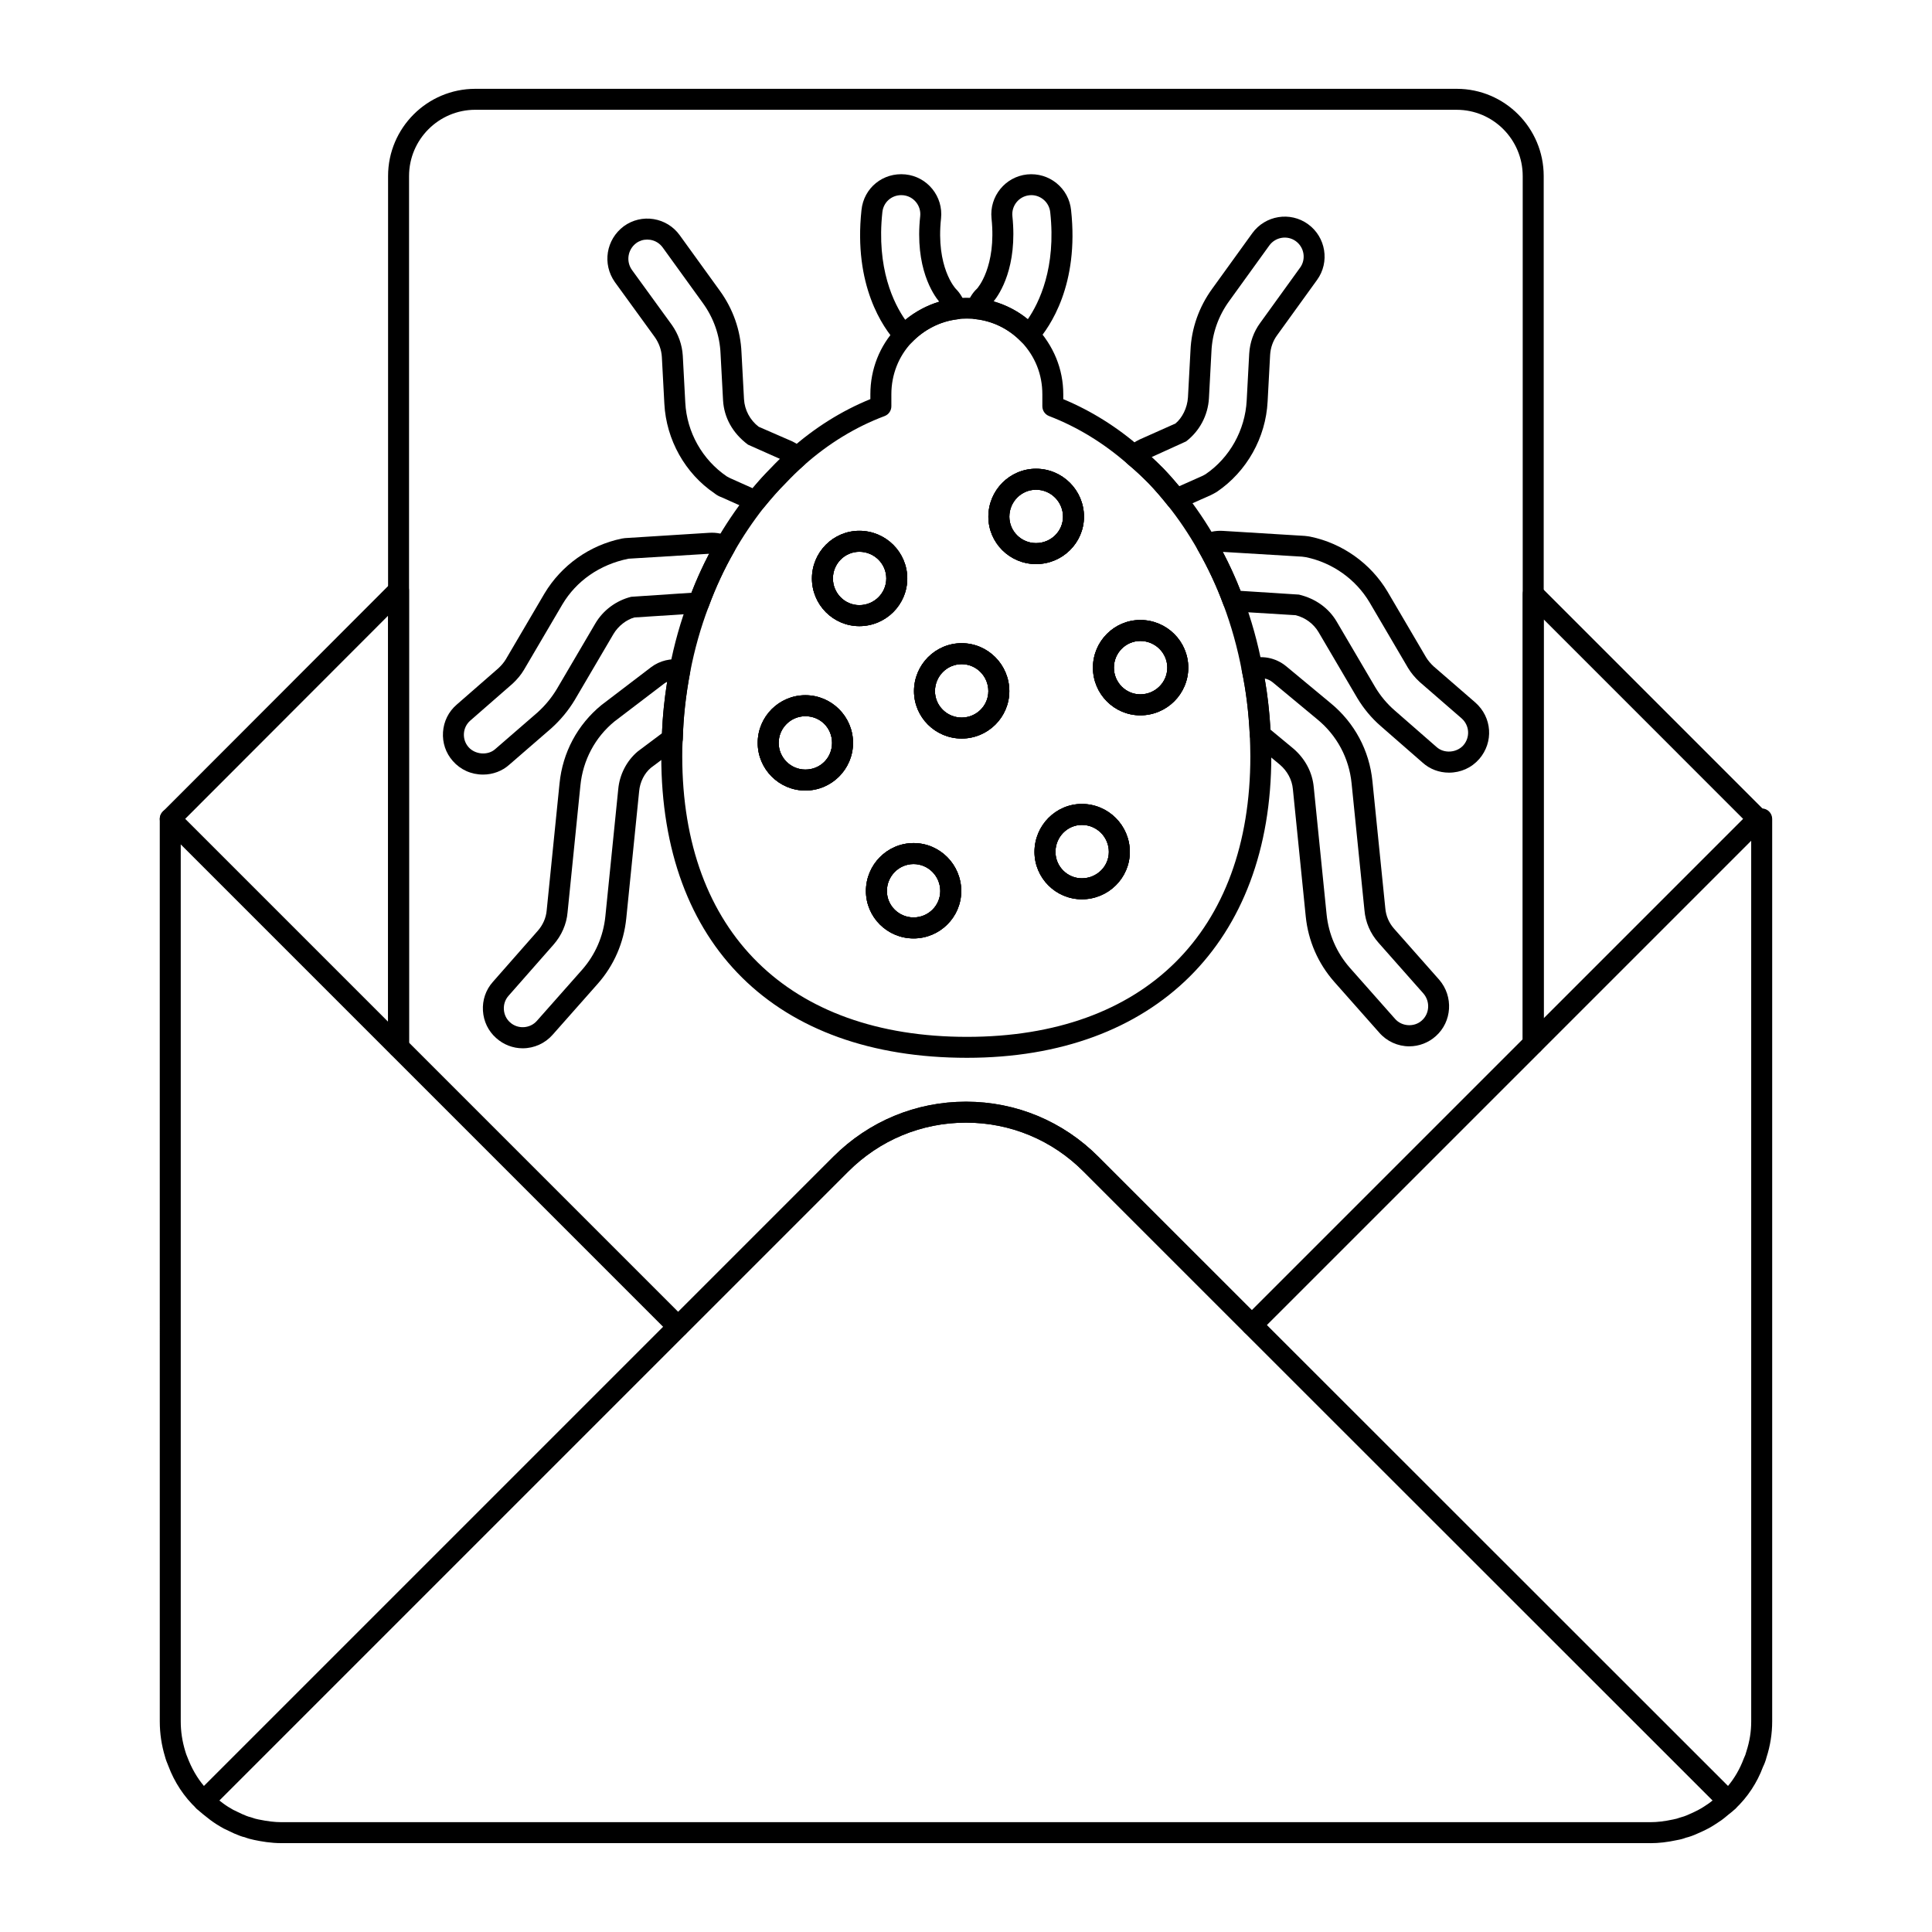
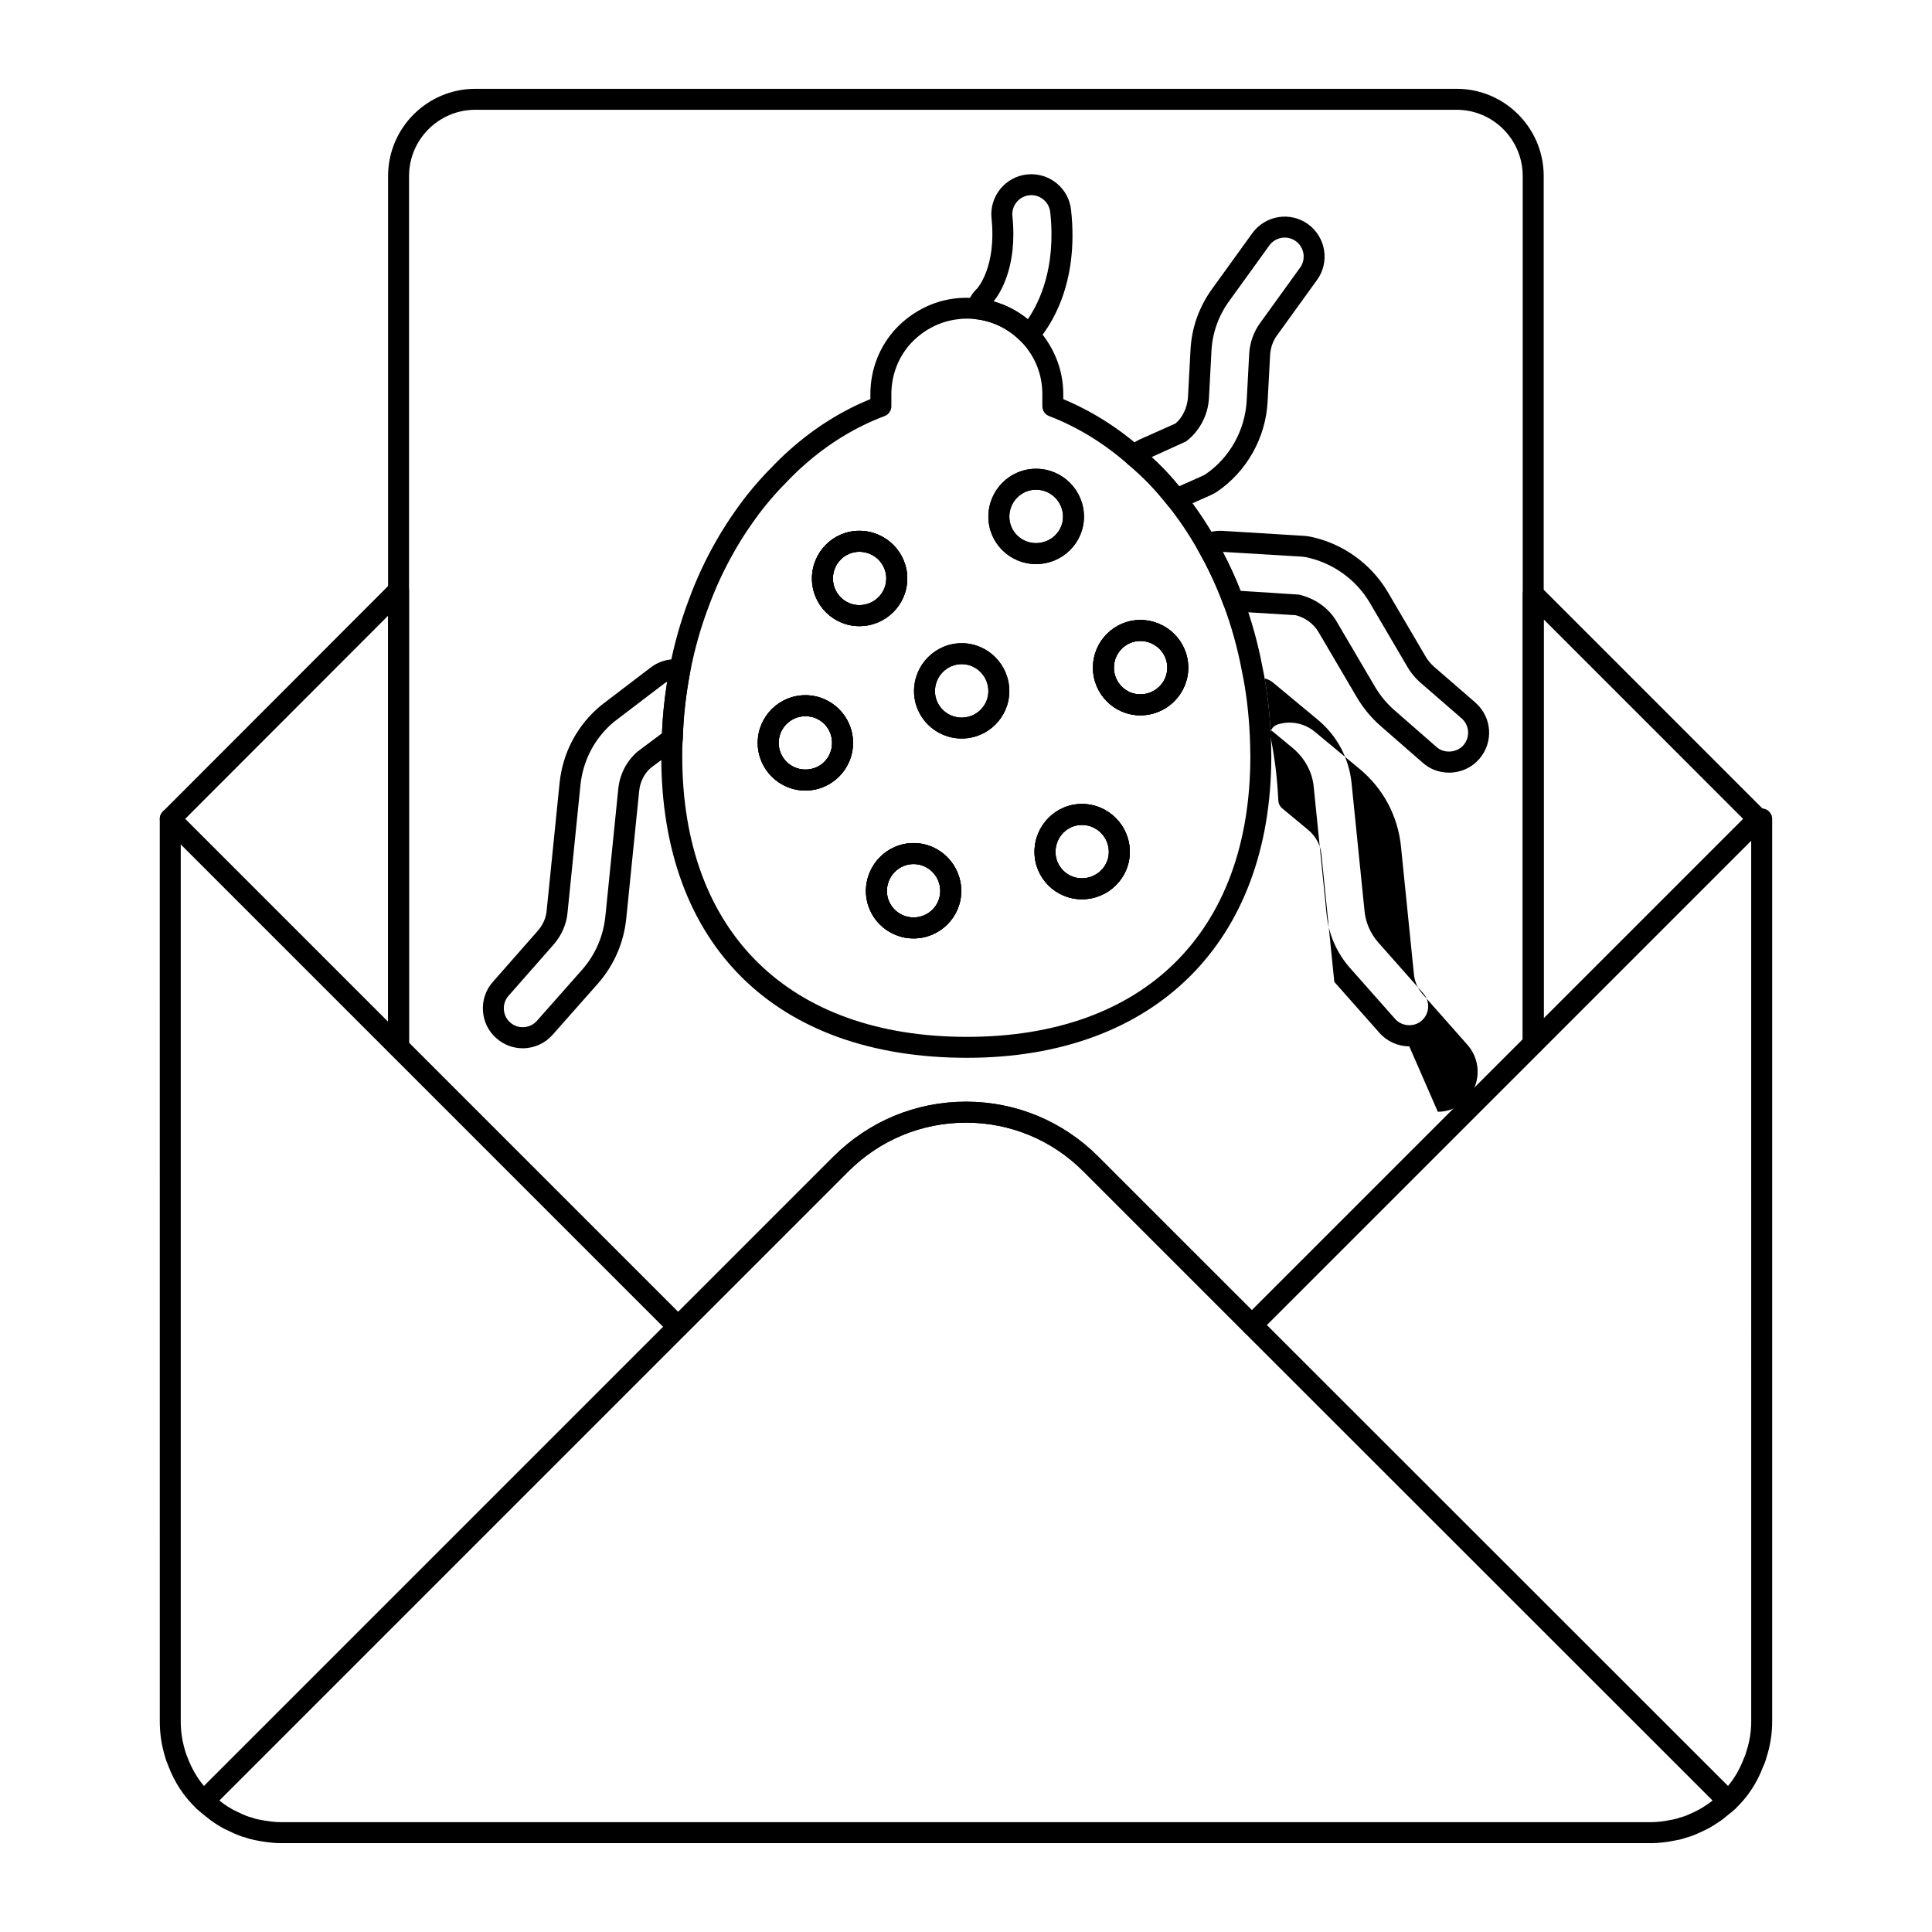
<svg xmlns="http://www.w3.org/2000/svg" fill="#000000" width="800px" height="800px" version="1.1" viewBox="144 144 512 512">
  <g>
    <path d="m249.62 424.3c-0.723 0-1.434-0.281-1.965-0.809l-60.496-60.496c-1.086-1.086-1.086-2.844 0-3.93l60.496-60.566c0.793-0.805 1.988-1.027 3.027-0.609 1.039 0.434 1.715 1.445 1.715 2.57v121.06c0 1.121-0.676 2.133-1.715 2.57-0.344 0.137-0.703 0.207-1.062 0.207zm-56.566-63.273 53.789 53.789v-107.64z" />
    <path d="m550.32 423.38c-0.359 0-0.719-0.074-1.062-0.211-1.039-0.434-1.715-1.445-1.715-2.57v-119.16c0-1.121 0.676-2.133 1.715-2.57 1.035-0.418 2.227-0.188 3.027 0.602l59.574 59.582c1.086 1.086 1.086 2.852 0 3.938l-59.574 59.574c-0.531 0.531-1.238 0.812-1.965 0.812zm2.781-115.23v105.75l52.867-52.867z" />
    <path d="m323.71 498.39c-0.738 0-1.445-0.289-1.965-0.809l-74.09-74.098c-0.52-0.52-0.812-1.23-0.812-1.969v-230.86c0-12.75 10.371-23.117 23.117-23.117h260.09c12.707 0 23.047 10.367 23.047 23.117v229.95c0 0.738-0.293 1.445-0.812 1.969l-74.559 74.543c-1.086 1.086-2.844 1.086-3.93 0l-42.637-42.637c-8.324-8.355-19.375-12.957-31.125-12.965h-0.039c-11.773 0-22.852 4.602-31.215 12.965l-43.098 43.102c-0.523 0.52-1.23 0.809-1.969 0.809zm-71.312-78.023 71.312 71.32 41.133-41.141c9.414-9.406 21.891-14.586 35.141-14.586h0.047c13.238 0.008 25.684 5.195 35.055 14.594l40.672 40.668 71.777-71.766v-228.8c0-9.68-7.848-17.559-17.492-17.559l-260.08-0.004c-9.684 0-17.559 7.879-17.559 17.559zm297.91 0.238h0.07z" />
    <path d="m198.02 624.08c-0.68 0-1.363-0.246-1.898-0.754-3.293-3.074-5.887-6.988-7.504-11.324-0.398-0.961-0.684-1.68-0.879-2.445-0.926-3.055-1.395-6.156-1.395-9.379l-0.004-239.16c0-1.121 0.676-2.133 1.715-2.57 1.039-0.414 2.227-0.188 3.027 0.602l134.59 134.59c1.086 1.086 1.086 2.852 0 3.938l-125.69 125.69c-0.543 0.535-1.254 0.809-1.965 0.809zm-6.121-256.35v232.46c0 2.664 0.391 5.246 1.195 7.894 0.16 0.621 0.359 1.078 0.535 1.512 1.145 3.031 2.629 5.586 4.438 7.734l121.71-121.71z" />
    <path d="m601.98 624.08c-0.711 0-1.422-0.27-1.961-0.809l-126.22-126.15c-1.086-1.086-1.086-2.852 0-3.938l134.13-134.13c0.52-0.52 1.227-0.809 1.965-0.809h0.977c1.535 0 2.777 1.246 2.777 2.777v239.15c0 3.262-0.508 6.477-1.508 9.559-0.191 0.789-0.523 1.699-0.938 2.531-1.523 4.133-4.094 8.055-7.324 11.07-0.539 0.5-1.219 0.746-1.898 0.746zm-122.29-128.93 122.23 122.17c1.75-2.09 3.18-4.559 4.184-7.258 0.355-0.746 0.547-1.273 0.695-1.875 0.883-2.734 1.289-5.305 1.289-8.016l-0.004-233.42z" />
    <path d="m581.39 632.45h-362.83c-2.781 0-5.297-0.449-7.172-0.84-0.852-0.168-1.742-0.414-2.555-0.73-0.617-0.094-1.688-0.527-2.766-0.984l-2.805-1.332c-1.277-0.711-2.426-1.426-3.504-2.234-1.285-0.992-2.523-1.961-3.633-2.996-0.551-0.516-0.867-1.23-0.883-1.984-0.012-0.758 0.281-1.484 0.812-2.019l168.79-168.79c9.414-9.406 21.891-14.586 35.141-14.586h0.051c13.234 0.008 25.684 5.195 35.047 14.594l168.85 168.79c1.086 1.086 1.09 2.836 0.012 3.922-0.562 0.57-1.121 1.051-1.754 1.512l-0.504 0.418c-0.469 0.398-0.945 0.789-1.484 1.18-1.285 0.867-2.352 1.586-3.473 2.18-0.906 0.484-1.816 0.906-2.809 1.332-1.172 0.543-2.254 0.926-3.168 1.137-0.543 0.223-1.336 0.457-2.297 0.621-2.57 0.555-4.856 0.82-7.074 0.82zm-379.27-11.312c0.332 0.262 0.664 0.516 1.004 0.773 0.84 0.629 1.781 1.215 2.727 1.738l2.262 1.078c0.867 0.367 1.59 0.703 2.328 0.855 0.945 0.34 1.492 0.484 2.031 0.586 2.449 0.5 4.312 0.727 6.086 0.727h362.82c1.844 0 3.699-0.223 6.016-0.715 0.719-0.129 1.23-0.289 1.789-0.492 0.703-0.18 1.383-0.391 2.473-0.891 0.902-0.391 1.68-0.754 2.465-1.172 0.953-0.5 1.844-1.105 2.68-1.672 0.441-0.312 0.766-0.57 1.066-0.816l-166.71-166.66c-8.32-8.355-19.371-12.957-31.121-12.965h-0.043c-11.77 0-22.848 4.602-31.215 12.965z" />
    <path d="m416.71 235.48c-0.734 0-1.445-0.289-1.965-0.809l-0.367-0.367c-3.121-3.191-7.316-5.215-11.832-5.723-0.816-0.094-1.551-0.543-2.004-1.23-0.457-0.68-0.582-1.535-0.348-2.324 0.535-1.816 1.496-3.402 2.777-4.586h-0.004c-0.008 0 5.156-5.637 3.797-18.566-0.602-5.816 3.633-11.043 9.438-11.648 2.809-0.281 5.582 0.527 7.781 2.309 2.203 1.789 3.574 4.32 3.863 7.141 2.168 19.797-5.609 30.98-9.055 34.875-0.512 0.57-1.23 0.91-1.996 0.934-0.031-0.004-0.059-0.004-0.086-0.004zm-9.391-11.605c3.324 0.949 6.414 2.562 9.059 4.731 3.004-4.371 7.551-13.66 5.945-28.348-0.141-1.352-0.793-2.562-1.836-3.406-1.055-0.848-2.367-1.258-3.711-1.102-2.758 0.289-4.769 2.777-4.481 5.543 1.406 13.477-3.379 20.613-4.977 22.582z" />
-     <path d="m383.59 235.62h-0.039c-0.77-0.016-1.504-0.34-2.023-0.91-3.492-3.863-11.383-15.008-9.223-35.062 0.613-5.891 5.738-10.008 11.637-9.426 2.816 0.289 5.356 1.664 7.137 3.863 1.781 2.199 2.602 4.957 2.309 7.777-1.41 12.965 3.832 18.602 3.887 18.652 1.309 1.316 2.231 2.953 2.652 4.727 0.18 0.766 0.023 1.578-0.422 2.223-0.453 0.652-1.156 1.078-1.938 1.172-4.457 0.559-8.707 2.734-11.973 6.137-0.523 0.539-1.246 0.848-2.004 0.848zm-0.758-39.902c-2.578 0-4.727 1.887-4.996 4.516-1.609 14.91 3.027 24.203 6.07 28.535 2.684-2.199 5.754-3.844 9-4.812-1.539-1.844-6.531-8.992-5.039-22.691 0.137-1.324-0.254-2.641-1.102-3.691-0.848-1.043-2.047-1.691-3.383-1.832-0.188-0.016-0.371-0.023-0.551-0.023z" />
    <path d="m455.68 279.04c-0.828 0-1.637-0.367-2.18-1.051-1.645-2.082-3.367-4.09-5.16-5.953-1.746-1.742-3.531-3.457-5.461-5.027-0.59-0.484-0.957-1.188-1.016-1.945-0.059-0.758 0.199-1.512 0.711-2.078 0.949-1.043 2.164-1.938 3.426-2.512l9.504-4.238c1.738-1.426 3.152-4.09 3.32-6.961l0.664-12.359c0.246-5.883 2.246-11.582 5.793-16.445l10.586-14.664c3.418-4.731 10.051-5.824 14.773-2.402 4.734 3.422 5.812 10.059 2.398 14.773l-10.59 14.664c-1.102 1.496-1.738 3.301-1.852 5.211l-0.664 12.359c-0.488 9.578-5.508 18.531-13.438 23.922-0.562 0.348-1.082 0.613-1.594 0.867l-8.102 3.602c-0.355 0.156-0.742 0.238-1.121 0.238zm-6.492-13.906c1.055 0.969 2.09 1.984 3.121 3.012 1.453 1.512 2.848 3.09 4.188 4.711l6.055-2.691c0.27-0.137 0.645-0.316 0.953-0.508 6.363-4.34 10.48-11.672 10.883-19.543l0.664-12.379c0.18-2.996 1.188-5.816 2.91-8.16l10.578-14.652h0.004c1.617-2.234 1.102-5.383-1.152-7.019-2.238-1.621-5.387-1.094-7.016 1.156l-10.59 14.672c-2.906 3.981-4.539 8.625-4.742 13.449l-0.664 12.41c-0.27 4.492-2.473 8.641-6.047 11.383z" />
    <path d="m527.99 348.76c-2.606 0-5.078-0.934-6.973-2.641l-11.078-9.672c-2.457-2.129-4.562-4.652-6.262-7.488l-10.238-17.422c-1.309-2.223-3.516-3.856-6.059-4.5l-16.766-1.027c-1.102-0.074-2.055-0.781-2.43-1.816-1.77-4.832-4.043-9.703-6.769-14.477-0.367-0.645-0.465-1.402-0.266-2.121 0.199-0.711 0.672-1.316 1.316-1.68 1.637-0.918 3.598-1.352 5.586-1.23l21.727 1.332c0.953 0.109 1.258 0.152 1.527 0.219 8.461 1.758 15.93 7.062 20.395 14.535l10.234 17.438c0.48 0.797 1.184 1.637 2.008 2.402l11.047 9.574c4.438 3.922 4.879 10.484 1.027 14.957-0.008 0.008-0.012 0.008-0.02 0.016-2.035 2.32-4.883 3.602-8.008 3.602zm5.926-5.441h0.07zm-61.156-42.738 15.473 0.992c4.473 1.07 7.934 3.648 9.992 7.141l10.23 17.406c1.387 2.316 3.113 4.383 5.133 6.137l11.117 9.711c1.996 1.801 5.344 1.535 7.113-0.469 1.836-2.133 1.625-5.266-0.484-7.133l-11.09-9.617c-1.273-1.172-2.316-2.438-3.078-3.703l-10.238-17.445c-3.664-6.121-9.805-10.484-16.844-11.945l-1-0.137-21.039-1.266c1.797 3.418 3.375 6.875 4.715 10.328z" />
-     <path d="m517.47 421.29c-3.039 0-5.938-1.316-7.945-3.617l-11.922-13.465c-4.297-4.875-6.918-10.875-7.57-17.344l-3.406-33.715c-0.227-2.504-1.465-4.82-3.488-6.539l-6.93-5.746c-0.602-0.5-0.961-1.23-1.004-2.004-0.309-6.199-0.992-11.75-2.09-16.98-0.293-1.383 0.5-2.766 1.84-3.211 3.402-1.102 7.094-0.406 9.902 1.902l11.785 9.781c6.324 5.195 10.258 12.539 11.066 20.688l3.41 33.629c0.172 2.055 0.98 3.938 2.352 5.477l11.93 13.492c3.832 4.43 3.414 11.121-0.902 14.957-1.934 1.73-4.434 2.695-7.027 2.695zm-36.781-83.93 6.027 4.992c3.16 2.699 5.082 6.332 5.441 10.258l3.402 33.688c0.539 5.312 2.684 10.23 6.207 14.227l11.926 13.473c1.801 2.07 5.082 2.266 7.098 0.457 0.008-0.008 0.012-0.016 0.02-0.023 2.055-1.816 2.238-5.019 0.41-7.141l-11.91-13.465c-2.168-2.445-3.457-5.441-3.719-8.648l-3.406-33.586c-0.664-6.68-3.891-12.699-9.074-16.953l-11.789-9.781c-0.652-0.535-1.395-0.891-2.176-1.051 0.754 4.25 1.266 8.719 1.543 13.555z" />
-     <path d="m344.25 279.56c-0.383 0-0.77-0.078-1.137-0.246l-7.926-3.551c-0.543-0.172-1.27-0.562-1.863-1.043-7.746-5.254-12.77-14.168-13.262-23.723l-0.664-12.438c-0.117-1.836-0.758-3.648-1.871-5.223l-10.566-14.559c-3.402-4.812-2.356-11.309 2.367-14.832 2.316-1.672 5.133-2.328 7.914-1.875 2.789 0.465 5.234 1.969 6.883 4.254l10.602 14.672c3.539 4.856 5.543 10.555 5.781 16.477l0.664 12.336c0.172 2.859 1.59 5.519 3.883 7.285l8.926 3.887c1.055 0.527 2.262 1.223 3.309 2.394 0.492 0.559 0.746 1.281 0.703 2.027-0.047 0.738-0.387 1.426-0.945 1.918-1.715 1.496-3.289 3.074-4.859 4.719-2.055 2.047-3.914 4.203-5.781 6.496-0.539 0.664-1.34 1.023-2.156 1.023zm-28.742-72.07c-1.039 0-2.043 0.316-2.894 0.934-2.25 1.68-2.766 4.812-1.141 7.113l10.574 14.566c1.727 2.453 2.719 5.254 2.898 8.133l0.664 12.465c0.402 7.836 4.519 15.145 11.016 19.559 0.078 0.027 0.758 0.406 0.832 0.441l5.996 2.684c1.695-2.019 3.238-3.711 4.762-5.238 0.816-0.855 1.648-1.699 2.504-2.531l-8.492-3.777c-4.133-3.082-6.336-7.227-6.606-11.707l-0.664-12.387c-0.199-4.856-1.836-9.508-4.727-13.48l-10.609-14.684c-0.785-1.086-1.949-1.809-3.281-2.027-0.281-0.039-0.559-0.062-0.832-0.062z" />
-     <path d="m272.01 349.27c-3.137 0-5.984-1.281-8.02-3.609-1.855-2.098-2.777-4.824-2.586-7.656 0.191-2.828 1.469-5.406 3.602-7.25l11.102-9.688c0.773-0.723 1.473-1.555 1.961-2.375l10.215-17.395c4.481-7.496 11.949-12.801 20.5-14.57 0.09-0.023 0.719-0.117 0.809-0.121l22.332-1.41c1.992-0.137 3.856 0.289 5.488 1.105 0.684 0.34 1.195 0.949 1.414 1.68s0.129 1.52-0.246 2.18c-2.664 4.66-4.938 9.559-6.769 14.543-0.379 1.035-1.332 1.742-2.43 1.816l-17.262 1.113c-2.043 0.559-4.25 2.191-5.562 4.414l-10.219 17.406c-1.68 2.801-3.773 5.332-6.242 7.555l-11.148 9.66c-1.852 1.66-4.328 2.602-6.938 2.602zm59.91-58.516-21.367 1.309c-7.676 1.562-13.816 5.918-17.492 12.07l-10.215 17.395c-0.773 1.297-1.789 2.523-3.027 3.668l-11.172 9.754c-1.012 0.875-1.613 2.09-1.703 3.422-0.09 1.348 0.344 2.625 1.215 3.617 1.781 2.031 5.184 2.258 7.098 0.516l11.156-9.668c2.019-1.816 3.762-3.922 5.144-6.223l10.211-17.387c2.066-3.508 5.527-6.078 9.504-7.07l15.965-1.07c1.359-3.508 2.93-6.965 4.684-10.332z" />
+     <path d="m517.47 421.29c-3.039 0-5.938-1.316-7.945-3.617l-11.922-13.465l-3.406-33.715c-0.227-2.504-1.465-4.82-3.488-6.539l-6.93-5.746c-0.602-0.5-0.961-1.23-1.004-2.004-0.309-6.199-0.992-11.75-2.09-16.98-0.293-1.383 0.5-2.766 1.84-3.211 3.402-1.102 7.094-0.406 9.902 1.902l11.785 9.781c6.324 5.195 10.258 12.539 11.066 20.688l3.41 33.629c0.172 2.055 0.98 3.938 2.352 5.477l11.93 13.492c3.832 4.43 3.414 11.121-0.902 14.957-1.934 1.73-4.434 2.695-7.027 2.695zm-36.781-83.93 6.027 4.992c3.16 2.699 5.082 6.332 5.441 10.258l3.402 33.688c0.539 5.312 2.684 10.23 6.207 14.227l11.926 13.473c1.801 2.07 5.082 2.266 7.098 0.457 0.008-0.008 0.012-0.016 0.02-0.023 2.055-1.816 2.238-5.019 0.41-7.141l-11.91-13.465c-2.168-2.445-3.457-5.441-3.719-8.648l-3.406-33.586c-0.664-6.68-3.891-12.699-9.074-16.953l-11.789-9.781c-0.652-0.535-1.395-0.891-2.176-1.051 0.754 4.25 1.266 8.719 1.543 13.555z" />
    <path d="m282.53 421.81c-2.594 0-5.094-0.961-7.043-2.719-2.078-1.832-3.328-4.406-3.5-7.234-0.172-2.82 0.754-5.535 2.609-7.625l11.922-13.559c1.355-1.535 2.188-3.438 2.356-5.367l3.41-33.68c0.809-8.191 4.746-15.562 11.082-20.758l13.191-10.059c2.324-1.75 5.285-2.445 8.113-1.938 0.727 0.137 1.371 0.559 1.789 1.164 0.418 0.609 0.574 1.359 0.438 2.09-1.164 6.121-1.82 12.074-1.953 17.699-0.023 0.855-0.43 1.648-1.113 2.164l-7.332 5.484c-1.719 1.441-2.902 3.754-3.121 6.238l-3.41 33.672c-0.66 6.484-3.273 12.473-7.566 17.336l-11.934 13.488c-2 2.285-4.898 3.602-7.938 3.602zm38.277-97.121c-0.312 0.145-0.613 0.324-0.895 0.543l-13.098 9.984c-5.113 4.195-8.336 10.238-9 16.961l-3.406 33.645c-0.262 3.062-1.582 6.102-3.719 8.523l-11.926 13.559c-0.875 0.984-1.312 2.273-1.23 3.609 0.078 1.348 0.668 2.562 1.648 3.43 2.078 1.875 5.324 1.637 7.109-0.414l11.941-13.492c3.519-3.988 5.664-8.906 6.203-14.227l3.406-33.637c0.348-3.906 2.246-7.59 5.207-10.062l6.383-4.781c0.164-4.391 0.629-8.965 1.375-13.641z" />
    <path d="m400.26 424.33c-50.73 0-81.016-29.875-81.016-79.906 0-1.641 0.004-3.285 0.16-4.926 0.129-5.731 0.82-11.988 2.035-18.414 1.203-6.316 2.941-12.48 5.172-18.32 1.918-5.246 4.328-10.426 7.144-15.352 2.367-4.16 5.16-8.312 8.301-12.336 2.269-2.801 4.211-4.984 6.148-6.926 1.645-1.723 3.332-3.402 5.176-5.016 6.473-5.754 13.625-10.246 21.277-13.363v-1.297c0-6.598 2.453-12.828 6.91-17.539 4.16-4.332 9.59-7.098 15.305-7.812 1.867-0.273 4.25-0.254 6.219-0.078 5.852 0.66 11.234 3.262 15.227 7.336 4.953 5.215 7.461 11.496 7.461 18.094v1.309c7.418 3.082 14.367 7.445 20.688 12.98 1.996 1.621 3.918 3.465 5.84 5.383 1.949 2.027 3.789 4.168 5.547 6.383 3.016 3.777 5.844 7.957 8.395 12.438 2.863 5.016 5.269 10.164 7.156 15.309 2.219 5.883 3.957 12.121 5.16 18.516 1.152 5.457 1.871 11.293 2.191 17.793v0.023c0.078 1.887 0.152 3.856 0.152 5.816-0.004 49.285-30.906 79.906-80.648 79.906zm0-195.89c-0.898 0-1.793 0.059-2.625 0.188-4.527 0.562-8.777 2.742-12.039 6.144-3.461 3.66-5.375 8.531-5.375 13.703v3.191c0 1.156-0.715 2.191-1.801 2.598-7.688 2.887-14.875 7.277-21.359 13.039-1.734 1.512-3.305 3.09-4.875 4.731-1.84 1.844-3.664 3.894-5.777 6.496-2.941 3.769-5.586 7.699-7.816 11.629-2.668 4.668-4.945 9.559-6.773 14.551-2.125 5.57-3.773 11.418-4.918 17.414-1.16 6.121-1.816 12.074-1.949 17.699-0.152 1.664-0.148 3.133-0.148 4.602 0 46.559 28.211 74.352 75.461 74.352 47.02 0 75.09-27.789 75.09-74.352 0-1.883-0.074-3.769-0.145-5.586-0.309-6.188-0.992-11.734-2.09-16.961-1.156-6.137-2.809-12.062-4.922-17.668-1.789-4.875-4.066-9.746-6.777-14.492-2.406-4.227-5.066-8.168-7.906-11.723-1.652-2.078-3.375-4.09-5.164-5.953-1.746-1.742-3.531-3.457-5.461-5.027-6.406-5.613-13.402-9.883-20.875-12.758-1.074-0.414-1.785-1.441-1.785-2.59v-3.191c0-5.246-1.914-10.043-5.539-13.871-3.438-3.5-7.629-5.527-12.148-6.035-0.676-0.062-1.48-0.129-2.281-0.129zm-14.152 164.25c-6.969 0-12.633-5.629-12.633-12.555 0-7.004 5.664-12.707 12.633-12.707 6.965 0 12.633 5.703 12.633 12.707 0 6.926-5.668 12.555-12.633 12.555zm0-19.703c-3.902 0-7.074 3.207-7.074 7.148 0 3.856 3.172 6.996 7.074 6.996s7.074-3.141 7.074-6.996c0-3.941-3.172-7.148-7.074-7.148zm44.602 9.336c-6.926 0-12.559-5.637-12.559-12.559 0-7.004 5.633-12.707 12.559-12.707 7.008 0 12.707 5.703 12.707 12.707-0.004 6.922-5.699 12.559-12.707 12.559zm0-19.711c-3.859 0-7 3.207-7 7.148 0 3.863 3.141 7.004 7 7.004 3.941 0 7.148-3.141 7.148-7.004 0-3.941-3.207-7.148-7.148-7.148zm-73.277-9.109c-6.965 0-12.633-5.664-12.633-12.633s5.668-12.633 12.633-12.633 12.633 5.664 12.633 12.633-5.668 12.633-12.633 12.633zm0-19.707c-3.902 0-7.074 3.176-7.074 7.074 0 3.898 3.172 7.074 7.074 7.074 3.969 0 7.074-3.109 7.074-7.074 0.004-3.965-3.106-7.074-7.074-7.074zm41.422 5.926c-6.965 0-12.633-5.637-12.633-12.559 0-7.004 5.668-12.707 12.633-12.707 6.965 0 12.629 5.703 12.629 12.707 0 6.922-5.668 12.559-12.629 12.559zm0-19.711c-3.902 0-7.074 3.207-7.074 7.148 0 3.863 3.172 7.004 7.074 7.004 3.898 0 7.074-3.141 7.074-7.004-0.004-3.941-3.176-7.148-7.074-7.148zm47.34 13.559c-6.926 0-12.559-5.664-12.559-12.633s5.633-12.633 12.559-12.633c7.008 0 12.707 5.664 12.707 12.633s-5.699 12.633-12.707 12.633zm0-19.707c-3.859 0-7 3.176-7 7.074s3.141 7.074 7 7.074c3.941 0 7.152-3.176 7.152-7.074s-3.211-7.074-7.152-7.074zm-74.461-3.922c-6.926 0-12.559-5.672-12.559-12.641 0-6.961 5.633-12.625 12.559-12.625 7.008 0 12.707 5.664 12.707 12.625 0 6.969-5.699 12.641-12.707 12.641zm0-19.711c-3.859 0-7 3.168-7 7.07 0 3.906 3.141 7.082 7 7.082 3.941 0 7.148-3.176 7.148-7.082 0-3.898-3.203-7.07-7.148-7.07zm46.824 3.258c-6.965 0-12.633-5.629-12.633-12.555 0-7.012 5.668-12.711 12.633-12.711 7.008 0 12.707 5.703 12.707 12.711 0.004 6.926-5.699 12.555-12.707 12.555zm0-19.711c-3.902 0-7.074 3.211-7.074 7.156 0 3.856 3.172 6.996 7.074 6.996 3.941 0 7.152-3.141 7.152-6.996 0-3.941-3.207-7.156-7.152-7.156z" />
    <path d="m357.43 353.5c-6.965 0-12.629-5.664-12.629-12.625 0-6.969 5.664-12.633 12.629-12.633s12.633 5.664 12.633 12.633c0 6.961-5.668 12.625-12.633 12.625zm0-19.699c-3.898 0-7.074 3.176-7.074 7.074 0 3.898 3.172 7.07 7.074 7.07 3.969 0 7.074-3.106 7.074-7.07 0.004-3.965-3.106-7.074-7.074-7.074z" />
    <path d="m371.73 309.93c-6.926 0-12.559-5.664-12.559-12.633s5.633-12.633 12.559-12.633c7.008 0 12.707 5.664 12.707 12.633s-5.699 12.633-12.707 12.633zm0-19.711c-3.859 0-7 3.176-7 7.074s3.141 7.074 7 7.074c3.941 0 7.148-3.176 7.148-7.074 0-3.894-3.203-7.074-7.148-7.074z" />
    <path d="m386.11 392.69c-6.965 0-12.629-5.629-12.629-12.555 0-7.012 5.664-12.711 12.629-12.711s12.633 5.703 12.633 12.711c0 6.926-5.668 12.555-12.633 12.555zm0-19.711c-3.898 0-7.074 3.211-7.074 7.156 0 3.856 3.172 6.996 7.074 6.996s7.074-3.141 7.074-6.996c0-3.941-3.172-7.156-7.074-7.156z" />
    <path d="m398.85 339.72c-6.965 0-12.629-5.637-12.629-12.559 0-7.004 5.664-12.707 12.629-12.707 6.965 0 12.633 5.703 12.633 12.707 0 6.922-5.672 12.559-12.633 12.559zm0-19.711c-3.898 0-7.074 3.207-7.074 7.148 0 3.863 3.172 7.004 7.074 7.004 3.902 0 7.074-3.141 7.074-7.004 0-3.941-3.172-7.148-7.074-7.148z" />
-     <path d="m418.56 293.49c-6.969 0-12.633-5.637-12.633-12.559 0-7.004 5.664-12.707 12.633-12.707 7.008 0 12.707 5.703 12.707 12.707 0 6.922-5.699 12.559-12.707 12.559zm0-19.711c-3.902 0-7.074 3.207-7.074 7.148 0 3.863 3.172 7.004 7.074 7.004 3.941 0 7.148-3.141 7.148-7.004 0-3.941-3.203-7.148-7.148-7.148z" />
    <path d="m430.71 382.32c-6.926 0-12.559-5.637-12.559-12.559 0-7.004 5.633-12.707 12.559-12.707 7.008 0 12.707 5.703 12.707 12.707-0.004 6.922-5.699 12.559-12.707 12.559zm0-19.711c-3.859 0-7 3.207-7 7.148 0 3.863 3.141 7.004 7 7.004 3.941 0 7.148-3.141 7.148-7.004 0-3.941-3.207-7.148-7.148-7.148z" />
    <path d="m446.2 333.57c-6.926 0-12.559-5.664-12.559-12.633s5.633-12.633 12.559-12.633c7.008 0 12.707 5.664 12.707 12.633-0.004 6.969-5.699 12.633-12.707 12.633zm0-19.707c-3.859 0-7 3.176-7 7.074s3.141 7.074 7 7.074c3.941 0 7.148-3.176 7.148-7.074s-3.207-7.074-7.148-7.074z" />
    <path d="m371.73 309.93c-6.926 0-12.559-5.664-12.559-12.633s5.633-12.633 12.559-12.633c7.008 0 12.707 5.664 12.707 12.633s-5.699 12.633-12.707 12.633zm0-19.711c-3.859 0-7 3.176-7 7.074s3.141 7.074 7 7.074c3.941 0 7.148-3.176 7.148-7.074 0-3.894-3.203-7.074-7.148-7.074z" />
    <path d="m418.56 293.49c-6.969 0-12.633-5.637-12.633-12.559 0-7.004 5.664-12.707 12.633-12.707 7.008 0 12.707 5.703 12.707 12.707 0 6.922-5.699 12.559-12.707 12.559zm0-19.711c-3.902 0-7.074 3.207-7.074 7.148 0 3.863 3.172 7.004 7.074 7.004 3.941 0 7.148-3.141 7.148-7.004 0-3.941-3.203-7.148-7.148-7.148z" />
    <path d="m446.2 333.57c-6.926 0-12.559-5.664-12.559-12.633s5.633-12.633 12.559-12.633c7.008 0 12.707 5.664 12.707 12.633-0.004 6.969-5.699 12.633-12.707 12.633zm0-19.707c-3.859 0-7 3.176-7 7.074s3.141 7.074 7 7.074c3.941 0 7.148-3.176 7.148-7.074s-3.207-7.074-7.148-7.074z" />
    <path d="m357.43 353.5c-6.965 0-12.629-5.664-12.629-12.625 0-6.969 5.664-12.633 12.629-12.633s12.633 5.664 12.633 12.633c0 6.961-5.668 12.625-12.633 12.625zm0-19.699c-3.898 0-7.074 3.176-7.074 7.074 0 3.898 3.172 7.07 7.074 7.07 3.969 0 7.074-3.106 7.074-7.07 0.004-3.965-3.106-7.074-7.074-7.074z" />
-     <path d="m398.85 339.72c-6.965 0-12.629-5.637-12.629-12.559 0-7.004 5.664-12.707 12.629-12.707 6.965 0 12.633 5.703 12.633 12.707 0 6.922-5.672 12.559-12.633 12.559zm0-19.711c-3.898 0-7.074 3.207-7.074 7.148 0 3.863 3.172 7.004 7.074 7.004 3.902 0 7.074-3.141 7.074-7.004 0-3.941-3.172-7.148-7.074-7.148z" />
    <path d="m430.71 382.32c-6.926 0-12.559-5.637-12.559-12.559 0-7.004 5.633-12.707 12.559-12.707 7.008 0 12.707 5.703 12.707 12.707-0.004 6.922-5.699 12.559-12.707 12.559zm0-19.711c-3.859 0-7 3.207-7 7.148 0 3.863 3.141 7.004 7 7.004 3.941 0 7.148-3.141 7.148-7.004 0-3.941-3.207-7.148-7.148-7.148z" />
    <path d="m386.11 392.69c-6.965 0-12.629-5.629-12.629-12.555 0-7.012 5.664-12.711 12.629-12.711s12.633 5.703 12.633 12.711c0 6.926-5.668 12.555-12.633 12.555zm0-19.711c-3.898 0-7.074 3.211-7.074 7.156 0 3.856 3.172 6.996 7.074 6.996s7.074-3.141 7.074-6.996c0-3.941-3.172-7.156-7.074-7.156z" />
  </g>
</svg>